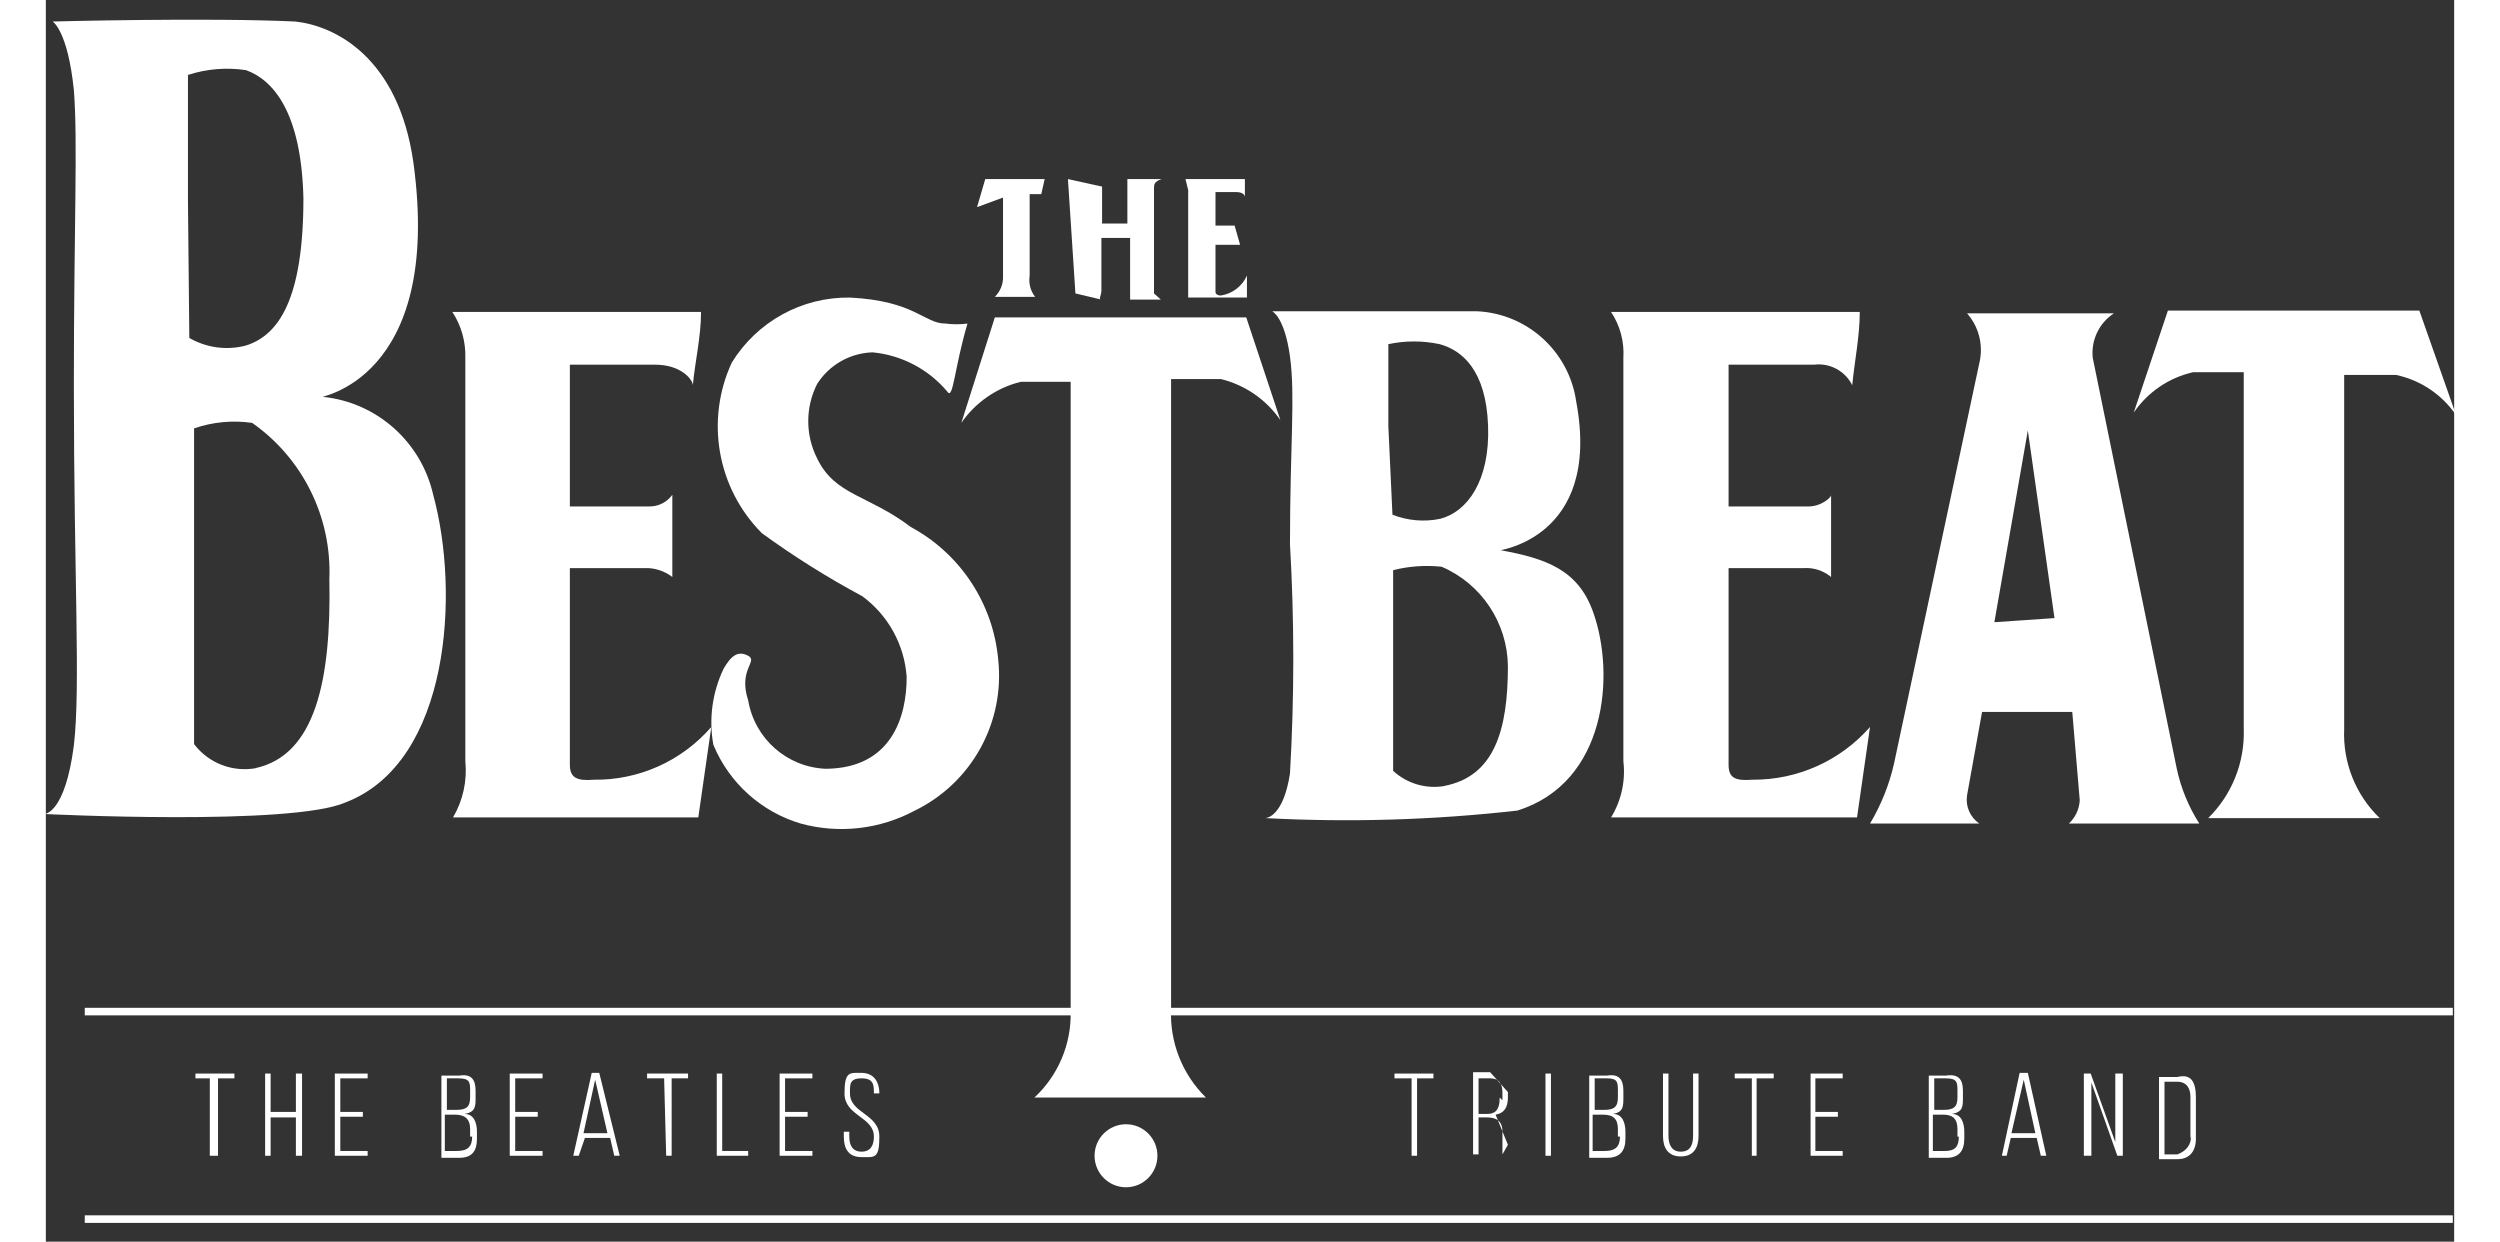
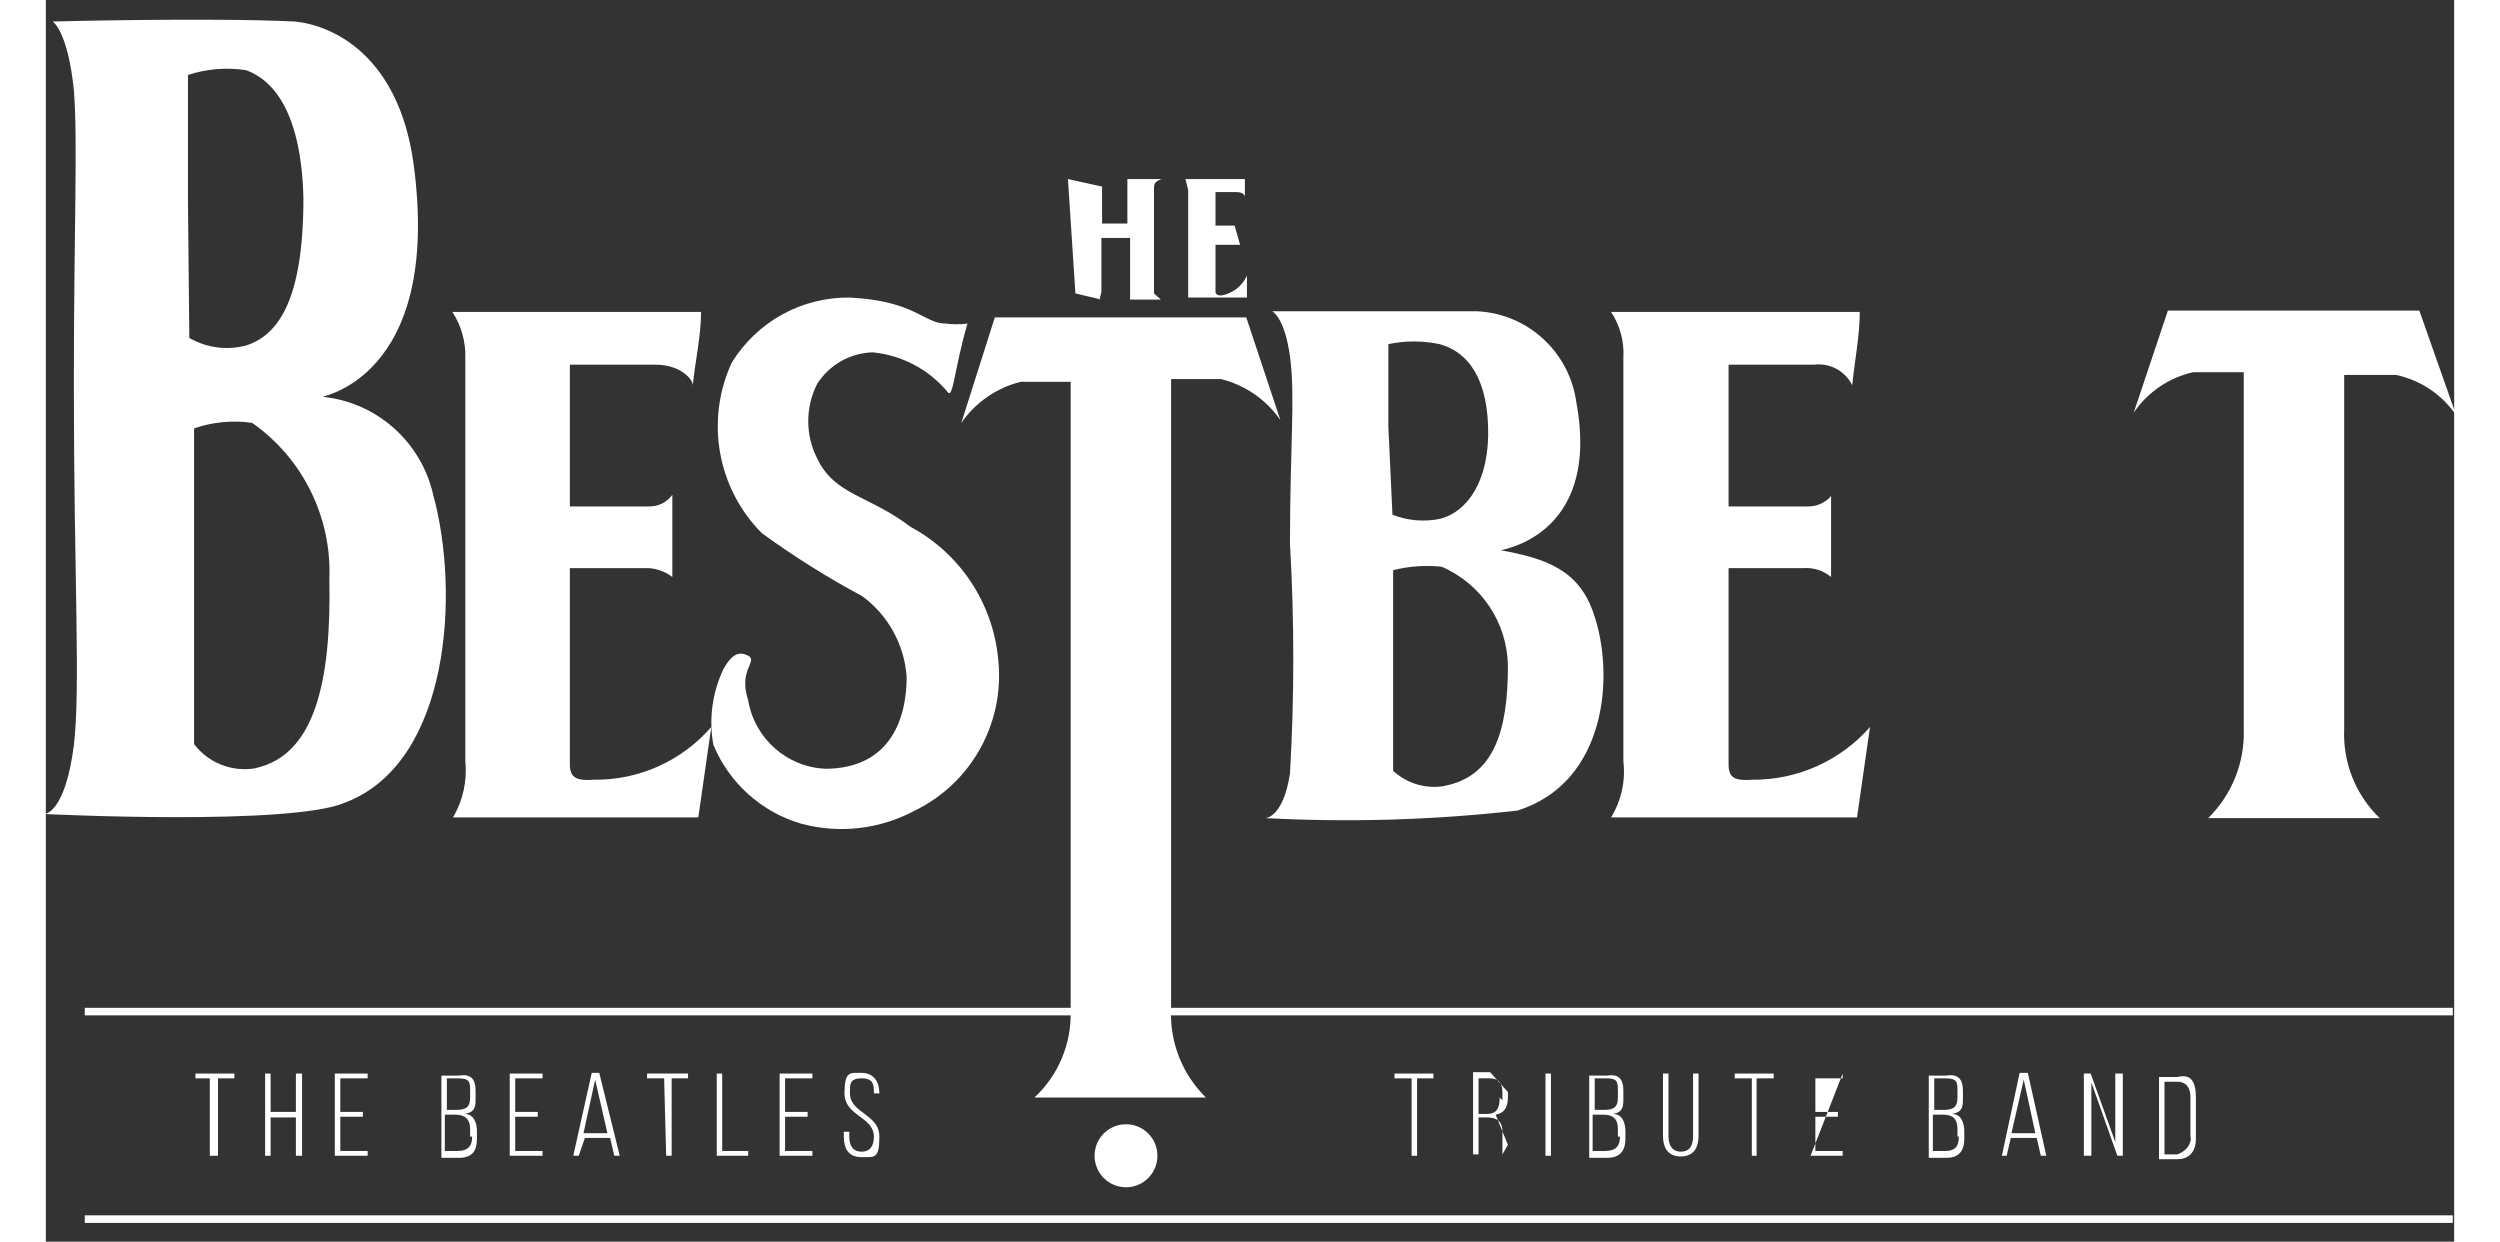
<svg xmlns="http://www.w3.org/2000/svg" width="300px" height="149px" viewBox="0 0 289 149" version="1.1">
  <rect x="0" y="0" width="289" height="149" fill="#333333" stroke="none" />
  <g id="surface1">
    <path style=" stroke:none;fill-rule:nonzero;fill:rgb(100%,100%,100%);fill-opacity:1;" d="M 46.484 59.375 C 45.047 53.031 39.742 48.305 33.285 47.625 C 32.301 47.625 47.715 45.898 44.109 19.516 C 42.305 6.773 34.598 3.078 29.926 2.582 C 19.348 2.09 0.82 2.582 0.82 2.582 C 0.82 2.582 2.625 3.652 3.363 10.801 C 3.852 16.965 3.363 27.242 3.363 46.145 C 3.363 69.488 4.18 82.473 3.363 89.457 C 2.297 97.68 -0.164 97.68 -0.164 97.68 C -0.164 97.68 29.516 99.156 35.992 96.281 C 48.535 91.43 49.684 71.047 46.484 59.375 Z M 17.055 24.199 L 17.055 8.992 C 19.301 8.262 21.688 8.062 24.023 8.418 C 27.219 9.57 30.664 13.352 30.91 23.789 C 30.91 36.035 27.875 40.227 24.023 41.461 C 21.723 42.07 19.277 41.742 17.219 40.555 Z M 25.25 92.172 C 22.422 92.699 19.535 91.59 17.789 89.293 L 17.789 51.406 C 20.027 50.633 22.418 50.406 24.758 50.746 C 30.832 55 34.324 62.066 34.023 69.488 C 34.27 81.734 32.301 90.609 25.168 92.172 Z M 25.25 92.172 " />
    <path style=" stroke:none;fill-rule:nonzero;fill:rgb(100%,100%,100%);fill-opacity:1;" d="M 48.781 37.434 L 78.625 37.434 C 78.625 40.391 77.887 43.516 77.641 46.227 C 77.641 45.57 76.246 43.762 73.133 43.762 L 62.883 43.762 C 62.883 49.434 62.883 55.102 62.883 60.773 L 72.395 60.773 C 73.496 60.793 74.535 60.273 75.18 59.375 C 75.18 62.418 75.18 66.199 75.18 69.238 C 74.219 68.5 73.031 68.121 71.82 68.172 L 62.883 68.172 C 62.883 76.391 62.883 83.707 62.883 91.762 C 62.883 93.32 63.703 93.734 65.754 93.566 C 71.152 93.641 76.309 91.324 79.855 87.238 C 79.363 90.527 78.789 94.801 78.297 98.09 L 48.863 98.09 C 50.059 96.055 50.574 93.695 50.34 91.348 L 50.34 42.938 C 50.395 40.988 49.852 39.062 48.781 37.434 Z M 48.781 37.434 " />
    <path style=" stroke:none;fill-rule:nonzero;fill:rgb(100%,100%,100%);fill-opacity:1;" d="M 108.223 47.047 C 108.879 47.953 109.043 44.09 110.598 38.828 C 109.727 38.941 108.848 38.941 107.977 38.828 C 105.352 38.828 104.367 36.117 96.496 35.707 C 90.727 35.625 85.344 38.59 82.312 43.516 C 79.121 50.418 80.559 58.59 85.922 63.98 C 89.762 66.773 93.785 69.301 97.973 71.543 C 101.086 73.832 103.035 77.379 103.301 81.238 C 103.301 86.008 101.5 92.172 93.629 92.254 C 88.961 92.086 85.055 88.648 84.281 84.035 C 83.051 80.336 85.512 79.348 84.281 78.691 C 83.051 78.035 82.23 78.691 81.328 80.254 C 79.973 83.09 79.543 86.281 80.102 89.375 C 82 93.953 85.855 97.426 90.594 98.828 C 95.188 100.082 100.09 99.523 104.285 97.266 C 111.086 93.953 115.086 86.723 114.289 79.184 C 113.688 72.438 109.746 66.449 103.793 63.238 C 98.711 59.375 94.695 59.461 92.562 55.02 C 91.133 52.207 91.133 48.875 92.562 46.062 C 94.02 43.781 96.504 42.367 99.203 42.281 C 102.719 42.613 105.961 44.328 108.223 47.047 Z M 108.223 47.047 " />
    <path style=" stroke:none;fill-rule:nonzero;fill:rgb(100%,100%,100%);fill-opacity:1;" d="M 144.051 38.09 L 113.879 38.09 L 109.859 50.746 C 111.559 48.285 114.094 46.531 116.992 45.816 L 122.98 45.816 L 122.98 121.43 C 123.059 125.32 121.477 129.059 118.633 131.703 L 139.211 131.703 C 136.379 128.926 134.855 125.07 135.031 121.102 L 135.031 45.488 L 141.016 45.488 C 143.914 46.203 146.453 47.957 148.148 50.418 Z M 144.051 38.09 " />
    <path style=" stroke:none;fill-rule:nonzero;fill:rgb(100%,100%,100%);fill-opacity:1;" d="M 284.82 37.27 L 254.648 37.27 L 250.547 49.516 C 252.227 47.047 254.777 45.316 257.68 44.664 L 263.75 44.664 L 263.75 87.484 C 263.883 91.488 262.336 95.363 259.484 98.172 L 280.062 98.172 C 277.176 95.387 275.625 91.496 275.801 87.484 L 275.801 44.992 L 282.031 44.992 C 284.969 45.617 287.555 47.355 289.246 49.844 Z M 284.82 37.27 " />
    <path style=" stroke:none;fill-rule:nonzero;fill:rgb(100%,100%,100%);fill-opacity:1;" d="M 185.699 73.516 C 183.895 68.336 179.957 67.02 174.629 66.035 C 173.809 66.035 186.766 64.883 183.648 48.199 C 182.789 42.195 177.805 37.645 171.762 37.352 C 162.988 37.352 147.164 37.352 147.164 37.352 C 147.164 37.352 148.641 38.008 149.297 42.773 C 149.953 47.543 149.297 53.379 149.297 65.293 C 149.828 74.465 149.828 83.66 149.297 92.828 C 148.477 98.172 146.344 98.172 146.344 98.172 C 156.438 98.707 166.555 98.406 176.598 97.266 C 187.336 93.898 188.32 80.91 185.699 73.516 Z M 161.102 51.156 L 161.102 41.297 C 163.129 40.867 165.223 40.867 167.25 41.297 C 169.957 42.035 172.824 44.418 173.07 51.074 C 173.316 57.734 170.531 61.434 167.332 62.254 C 165.414 62.656 163.418 62.484 161.594 61.762 Z M 167.906 94.309 C 165.664 94.715 163.355 94.047 161.676 92.5 L 161.676 68.418 C 163.578 67.941 165.547 67.801 167.496 68.008 C 172.266 70.055 175.383 74.727 175.449 79.926 C 175.449 87.652 173.809 93.156 167.824 94.309 Z M 167.906 94.309 " />
    <path style=" stroke:none;fill-rule:nonzero;fill:rgb(100%,100%,100%);fill-opacity:1;" d="M 187.828 37.434 L 217.672 37.434 C 217.672 40.391 217.016 43.516 216.77 46.227 C 215.918 44.512 214.078 43.523 212.18 43.762 L 201.93 43.762 C 201.93 49.434 201.93 55.102 201.93 60.773 L 211.523 60.773 C 213.164 60.773 214.395 59.543 214.23 59.375 C 214.23 62.418 214.23 66.199 214.23 69.238 C 213.312 68.477 212.137 68.094 210.949 68.172 L 201.93 68.172 C 201.93 76.391 201.93 83.707 201.93 91.762 C 201.93 93.32 202.668 93.734 204.801 93.566 C 210.195 93.605 215.34 91.297 218.902 87.238 C 218.41 90.527 217.836 94.801 217.344 98.09 L 187.828 98.09 C 189.062 96.074 189.582 93.699 189.305 91.348 L 189.305 42.938 C 189.426 40.992 188.906 39.059 187.828 37.434 Z M 187.828 37.434 " />
-     <path style=" stroke:none;fill-rule:nonzero;fill:rgb(100%,100%,100%);fill-opacity:1;" d="M 258.418 98.828 C 257.133 96.816 256.215 94.59 255.715 92.254 L 245.629 42.938 C 245.41 40.82 246.391 38.758 248.172 37.598 L 230.543 37.598 C 231.887 39.121 232.461 41.18 232.102 43.184 L 221.773 91.68 C 221.195 94.199 220.227 96.609 218.902 98.828 L 232.02 98.828 C 230.922 98.082 230.348 96.773 230.543 95.457 L 232.348 85.43 L 243.172 85.43 L 244.07 96.035 C 244.012 97.102 243.543 98.102 242.762 98.828 Z M 233.824 74.664 L 237.84 51.652 L 241.039 74.172 Z M 233.824 74.664 " />
-     <path style=" stroke:none;fill-rule:nonzero;fill:rgb(100%,100%,100%);fill-opacity:1;" d="M 119.863 21.488 L 112.73 21.488 L 111.746 24.855 L 114.863 23.707 L 114.863 33.074 C 114.918 34.027 114.559 34.957 113.879 35.625 L 118.715 35.625 C 118.152 34.902 117.914 33.98 118.059 33.074 L 118.059 23.297 L 119.453 23.297 Z M 119.863 21.488 " />
    <path style=" stroke:none;fill-rule:nonzero;fill:rgb(100%,100%,100%);fill-opacity:1;" d="M 136.754 21.488 L 143.887 21.488 L 143.887 23.625 C 143.887 23.625 143.887 23.047 142.82 23.047 L 140.359 23.047 L 140.359 27.074 L 142.656 27.074 L 143.312 29.379 L 140.359 29.379 L 140.359 35.047 C 140.359 35.047 140.359 35.461 141.016 35.461 C 142.391 35.246 143.562 34.348 144.133 33.074 C 144.133 33.898 144.133 34.883 144.133 35.707 L 137.082 35.707 L 137.082 22.801 Z M 136.754 21.488 " />
    <path style=" stroke:none;fill-rule:nonzero;fill:rgb(100%,100%,100%);fill-opacity:1;" d="M 132.98 35.211 L 132.98 22.637 C 132.98 22.145 132.98 21.816 133.883 21.488 L 129.785 21.488 L 129.785 26.828 L 126.75 26.828 L 126.75 22.391 L 122.652 21.488 L 123.551 35.211 L 126.668 35.953 C 126.258 35.953 126.668 35.461 126.668 34.883 L 126.668 28.555 L 130.113 28.555 L 130.113 34.883 C 130.113 35.461 130.113 35.789 130.113 35.953 L 133.801 35.953 Z M 132.98 35.211 " />
    <path style=" stroke:none;fill-rule:nonzero;fill:rgb(100%,100%,100%);fill-opacity:1;" d="M 133.391 138.691 C 133.391 136.602 131.703 134.91 129.621 134.91 C 127.535 134.91 125.848 136.602 125.848 138.691 C 125.848 140.777 127.535 142.473 129.621 142.473 C 131.703 142.473 133.391 140.777 133.391 138.691 Z M 133.391 138.691 " />
    <path style=" stroke:none;fill-rule:nonzero;fill:rgb(100%,100%,100%);fill-opacity:1;" d="M 19.676 129.402 L 17.953 129.402 L 17.953 128.828 L 22.629 128.828 L 22.629 129.402 L 20.66 129.402 L 20.66 138.691 L 19.676 138.691 Z M 19.676 129.402 " />
    <path style=" stroke:none;fill-rule:nonzero;fill:rgb(100%,100%,100%);fill-opacity:1;" d="M 26.973 138.691 L 26.316 138.691 L 26.316 128.828 L 26.973 128.828 L 26.973 133.43 L 30.008 133.43 L 30.008 128.828 L 30.746 128.828 L 30.746 138.691 L 30.008 138.691 L 30.008 134.09 L 26.973 134.09 Z M 26.973 138.691 " />
    <path style=" stroke:none;fill-rule:nonzero;fill:rgb(100%,100%,100%);fill-opacity:1;" d="M 38.043 134.008 L 35.336 134.008 L 35.336 138.117 L 38.617 138.117 L 38.617 138.691 L 34.68 138.691 L 34.68 128.828 L 38.617 128.828 L 38.617 129.402 L 35.336 129.402 L 35.336 133.43 L 38.043 133.43 Z M 38.043 134.008 " />
    <path style=" stroke:none;fill-rule:nonzero;fill:rgb(100%,100%,100%);fill-opacity:1;" d="M 51.57 130.883 L 51.57 131.703 C 51.57 132.773 51.57 133.43 50.258 133.676 C 51.324 133.676 51.734 134.664 51.734 135.812 L 51.734 136.637 C 51.734 138.117 51.16 138.938 49.602 138.938 L 47.469 138.938 L 47.469 129.074 L 49.602 129.074 C 51.078 128.828 51.57 129.566 51.57 130.883 Z M 50.914 131.621 L 50.914 130.965 C 50.914 129.898 50.914 129.402 49.52 129.402 L 48.125 129.402 L 48.125 133.184 L 49.273 133.184 C 50.422 133.184 50.914 132.855 50.914 131.703 Z M 50.914 136.391 L 50.914 135.484 C 50.914 134.254 50.258 133.758 49.109 133.758 L 47.879 133.758 L 47.879 138.117 L 49.355 138.117 C 50.668 138.117 51.16 137.539 51.16 136.391 Z M 50.914 136.391 " />
    <path style=" stroke:none;fill-rule:nonzero;fill:rgb(100%,100%,100%);fill-opacity:1;" d="M 59.031 134.008 L 56.324 134.008 L 56.324 138.117 L 59.605 138.117 L 59.605 138.691 L 55.668 138.691 L 55.668 128.828 L 59.605 128.828 L 59.605 129.402 L 56.324 129.402 L 56.324 133.43 L 59.031 133.43 Z M 59.031 134.008 " />
    <path style=" stroke:none;fill-rule:nonzero;fill:rgb(100%,100%,100%);fill-opacity:1;" d="M 63.949 138.691 L 63.293 138.691 L 65.508 128.746 L 66.41 128.746 L 68.867 138.691 L 68.211 138.691 L 67.719 136.555 L 64.688 136.555 Z M 67.391 135.98 L 65.918 129.566 L 64.523 135.98 Z M 67.391 135.98 " />
    <path style=" stroke:none;fill-rule:nonzero;fill:rgb(100%,100%,100%);fill-opacity:1;" d="M 74.195 129.402 L 72.148 129.402 L 72.148 128.828 L 77.066 128.828 L 77.066 129.402 L 75.098 129.402 L 75.098 138.691 L 74.441 138.691 Z M 74.195 129.402 " />
    <path style=" stroke:none;fill-rule:nonzero;fill:rgb(100%,100%,100%);fill-opacity:1;" d="M 80.512 128.828 L 81.164 128.828 L 81.164 138.117 L 84.281 138.117 L 84.281 138.691 L 80.512 138.691 Z M 80.512 128.828 " />
    <path style=" stroke:none;fill-rule:nonzero;fill:rgb(100%,100%,100%);fill-opacity:1;" d="M 91.414 134.008 L 88.707 134.008 L 88.707 138.117 L 91.988 138.117 L 91.988 138.691 L 88.055 138.691 L 88.055 128.828 L 91.988 128.828 L 91.988 129.402 L 88.707 129.402 L 88.707 133.43 L 91.414 133.43 Z M 91.414 134.008 " />
    <path style=" stroke:none;fill-rule:nonzero;fill:rgb(100%,100%,100%);fill-opacity:1;" d="M 100.023 131.211 L 99.367 131.211 C 99.367 130.227 99.367 129.402 97.891 129.402 C 96.414 129.402 96.496 130.145 96.496 131.211 C 96.496 133.594 100.023 133.676 100.023 136.391 C 100.023 139.102 99.449 138.855 97.891 138.855 C 96.332 138.855 95.758 137.867 95.758 136.391 L 95.758 135.812 L 96.414 135.812 L 96.414 136.391 C 96.414 137.457 96.824 138.199 97.891 138.199 C 98.957 138.199 99.367 137.457 99.367 136.391 C 99.367 134.008 95.84 133.926 95.84 131.211 C 95.84 128.5 96.496 128.746 97.891 128.746 C 99.285 128.746 100.023 129.73 100.023 131.211 Z M 100.023 131.211 " />
    <path style=" stroke:none;fill-rule:nonzero;fill:rgb(100%,100%,100%);fill-opacity:1;" d="M 163.891 129.402 L 161.84 129.402 L 161.84 128.828 L 166.512 128.828 L 166.512 129.402 L 164.547 129.402 L 164.547 138.691 L 163.891 138.691 Z M 163.891 129.402 " />
    <path style=" stroke:none;fill-rule:nonzero;fill:rgb(100%,100%,100%);fill-opacity:1;" d="M 175.449 131.047 L 175.449 131.703 C 175.449 132.938 174.957 133.594 173.973 133.758 L 175.449 137.375 L 174.793 138.527 C 174.793 138.527 174.793 137.867 174.793 137.375 L 174.793 135.812 C 174.793 134.5 174.055 134.09 172.906 134.09 L 171.926 134.09 L 171.926 138.527 L 171.27 138.527 L 171.27 128.664 L 173.316 128.664 Z M 174.793 132.035 L 174.793 131.129 C 174.793 130.062 174.383 129.402 173.316 129.402 L 171.926 129.402 L 171.926 133.676 L 172.906 133.676 C 173.809 133.676 174.465 133.348 174.465 131.703 Z M 174.793 132.035 " />
    <path style=" stroke:none;fill-rule:nonzero;fill:rgb(100%,100%,100%);fill-opacity:1;" d="M 180.613 138.691 L 179.957 138.691 L 179.957 128.828 L 180.613 128.828 Z M 180.613 138.691 " />
    <path style=" stroke:none;fill-rule:nonzero;fill:rgb(100%,100%,100%);fill-opacity:1;" d="M 189.305 130.883 L 189.305 131.703 C 189.305 132.773 189.305 133.43 188.074 133.676 C 189.141 133.676 189.551 134.664 189.551 135.812 L 189.551 136.637 C 189.551 138.117 188.895 138.938 187.336 138.938 L 185.207 138.938 L 185.207 129.074 L 187.336 129.074 C 188.812 128.828 189.305 129.566 189.305 130.883 Z M 188.648 131.621 L 188.648 130.965 C 188.648 129.898 188.648 129.402 187.336 129.402 L 185.863 129.402 L 185.863 133.184 L 187.008 133.184 C 188.156 133.184 188.648 132.855 188.648 131.703 Z M 188.648 136.391 L 188.648 135.484 C 188.648 134.254 188.074 133.758 186.844 133.758 L 185.617 133.758 L 185.617 138.117 L 187.09 138.117 C 188.402 138.117 188.895 137.539 188.895 136.391 Z M 188.648 136.391 " />
    <path style=" stroke:none;fill-rule:nonzero;fill:rgb(100%,100%,100%);fill-opacity:1;" d="M 196.191 138.199 C 197.34 138.199 197.668 137.375 197.668 136.309 L 197.668 128.828 L 198.324 128.828 L 198.324 136.309 C 198.324 137.703 197.75 138.773 196.191 138.773 C 194.633 138.773 194.059 137.703 194.059 136.309 L 194.059 128.828 L 194.715 128.828 L 194.715 136.309 C 194.715 137.375 195.125 138.199 196.191 138.199 Z M 196.191 138.199 " />
    <path style=" stroke:none;fill-rule:nonzero;fill:rgb(100%,100%,100%);fill-opacity:1;" d="M 204.719 129.402 L 202.668 129.402 L 202.668 128.828 L 207.344 128.828 L 207.344 129.402 L 205.293 129.402 L 205.293 138.691 L 204.719 138.691 Z M 204.719 129.402 " />
-     <path style=" stroke:none;fill-rule:nonzero;fill:rgb(100%,100%,100%);fill-opacity:1;" d="M 215.047 134.008 L 212.344 134.008 L 212.344 138.117 L 215.621 138.117 L 215.621 138.691 L 211.77 138.691 L 211.77 128.828 L 215.621 128.828 L 215.621 129.402 L 212.344 129.402 L 212.344 133.43 L 215.047 133.43 Z M 215.047 134.008 " />
+     <path style=" stroke:none;fill-rule:nonzero;fill:rgb(100%,100%,100%);fill-opacity:1;" d="M 215.047 134.008 L 212.344 134.008 L 212.344 138.117 L 215.621 138.117 L 215.621 138.691 L 211.77 138.691 L 215.621 128.828 L 215.621 129.402 L 212.344 129.402 L 212.344 133.43 L 215.047 133.43 Z M 215.047 134.008 " />
    <path style=" stroke:none;fill-rule:nonzero;fill:rgb(100%,100%,100%);fill-opacity:1;" d="M 230.051 130.883 L 230.051 131.703 C 230.051 132.773 230.051 133.43 228.742 133.676 C 229.805 133.676 230.215 134.664 230.215 135.812 L 230.215 136.637 C 230.215 138.117 229.559 138.938 228.086 138.938 L 225.953 138.938 L 225.953 129.074 L 228.004 129.074 C 229.559 128.828 230.051 129.566 230.051 130.883 Z M 229.395 131.621 L 229.395 130.965 C 229.395 129.898 229.395 129.402 228.004 129.402 L 226.609 129.402 L 226.609 133.184 L 227.758 133.184 C 228.906 133.184 229.395 132.855 229.395 131.703 Z M 229.395 136.391 L 229.395 135.484 C 229.395 134.254 228.824 133.758 227.676 133.758 L 226.445 133.758 L 226.445 138.117 L 227.922 138.117 C 229.148 138.117 229.559 137.539 229.559 136.391 Z M 229.395 136.391 " />
    <path style=" stroke:none;fill-rule:nonzero;fill:rgb(100%,100%,100%);fill-opacity:1;" d="M 235.301 138.691 L 234.727 138.691 L 236.855 128.746 L 237.84 128.746 L 240.055 138.691 L 239.398 138.691 L 238.906 136.555 L 235.793 136.555 Z M 238.742 135.98 L 237.348 129.566 L 235.875 135.98 Z M 238.742 135.98 " />
    <path style=" stroke:none;fill-rule:nonzero;fill:rgb(100%,100%,100%);fill-opacity:1;" d="M 244.562 138.691 L 244.562 128.828 L 245.383 128.828 L 248.336 137.047 L 248.336 128.828 L 249.238 128.828 L 249.238 138.691 L 248.582 138.691 L 245.465 129.898 L 245.465 138.691 Z M 244.562 138.691 " />
    <path style=" stroke:none;fill-rule:nonzero;fill:rgb(100%,100%,100%);fill-opacity:1;" d="M 258.008 131.703 L 258.008 136.637 C 258.008 138.117 257.273 139.102 255.797 139.102 L 253.582 139.102 L 253.582 129.238 L 255.797 129.238 C 257.434 128.828 258.008 129.812 258.008 131.703 Z M 257.352 136.719 L 257.352 131.621 C 257.352 130.555 256.863 129.812 255.797 129.812 L 254.238 129.812 L 254.238 138.527 L 255.797 138.527 C 256.863 138.117 257.434 137.375 257.434 136.309 Z M 257.352 136.719 " />
    <path style=" stroke:none;fill-rule:nonzero;fill:rgb(100%,100%,100%);fill-opacity:1;" d="M 4.672 120.938 L 288.836 120.938 L 288.836 121.844 L 4.672 121.844 Z M 4.672 120.938 " />
    <path style=" stroke:none;fill-rule:nonzero;fill:rgb(100%,100%,100%);fill-opacity:1;" d="M 4.672 145.84 L 288.836 145.84 L 288.836 146.746 L 4.672 146.746 Z M 4.672 145.84 " />
  </g>
</svg>